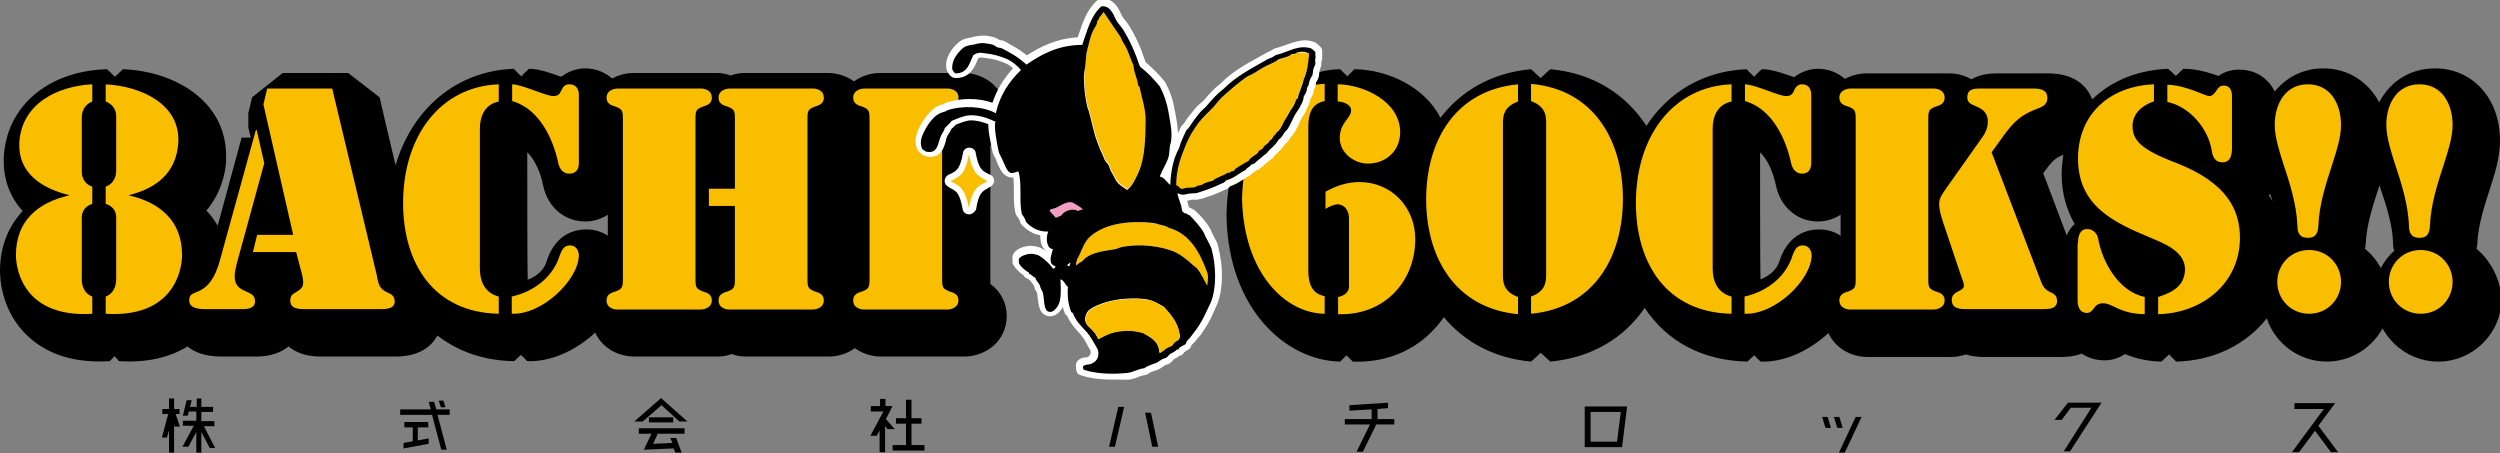
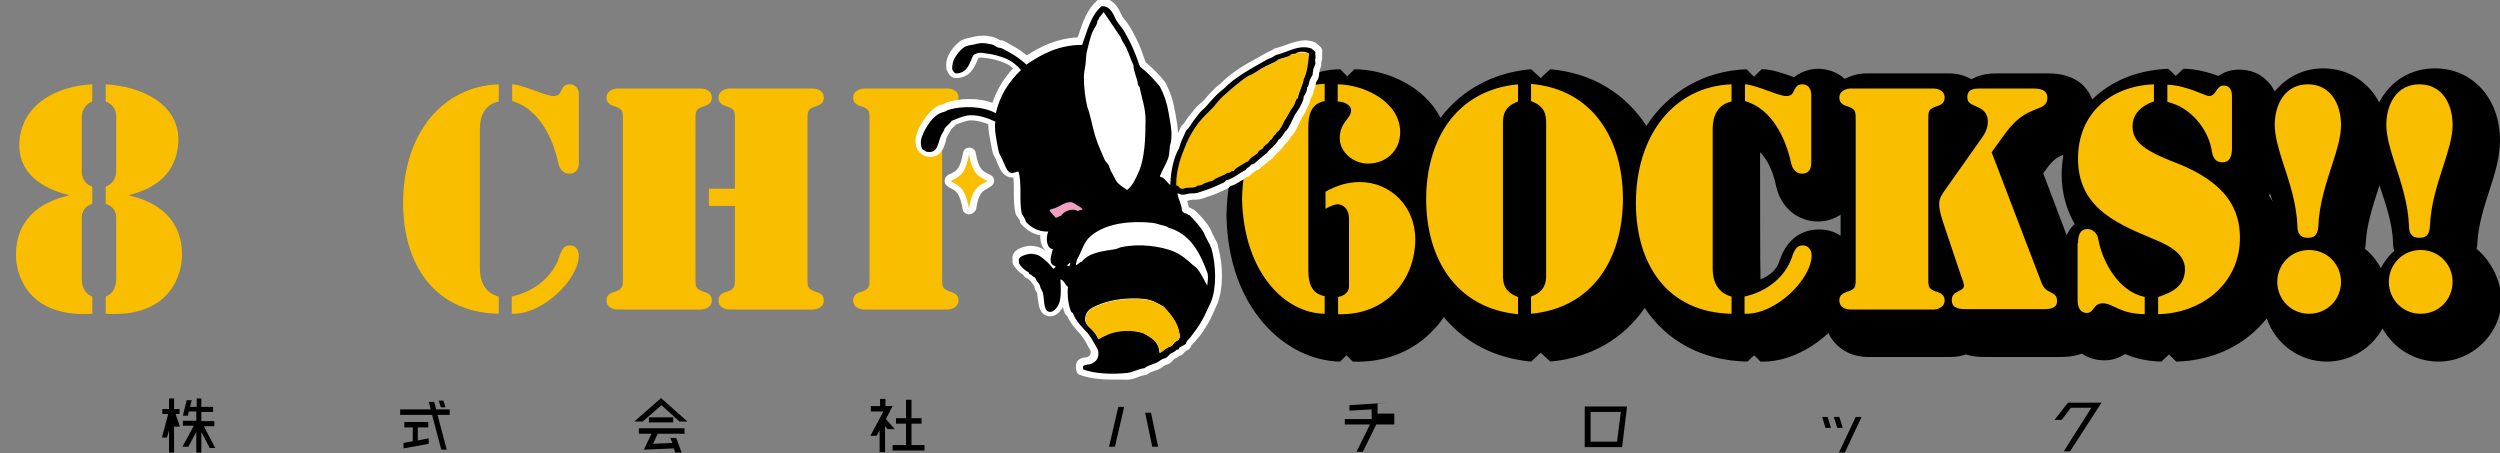
<svg xmlns="http://www.w3.org/2000/svg" version="1.1" id="レイヤー_1" x="0px" y="0px" viewBox="0 0 596 108" style="enable-background:new 0 0 596 108;" xml:space="preserve">
  <rect x="0" y="0" width="596" height="108" fill="#808080" stroke="none" />
  <style type="text/css">
	.st0{fill:#FABE00;}
	.st1{fill:#FFFFFF;}
	.st2{fill-rule:evenodd;clip-rule:evenodd;fill:#FABE00;}
	.st3{fill-rule:evenodd;clip-rule:evenodd;fill:#F19EC2;}
	.st4{fill-rule:evenodd;clip-rule:evenodd;}
</style>
  <g>
-     <path d="M239.8,27.1c0-6.1-5.1-9.7-10.1-9.7h-19.9c-2.2,0-4.4,0.7-6.2,2c-1.8-1.3-4-2-6.2-2h-19.9c-1.1,0-2.3,0.2-3.3,0.6   c-1.1-0.4-2.2-0.6-3.3-0.6H151c-1.8,0-3.5,0.5-5.1,1.3c-1.7-1.5-3.9-2.4-6.4-2.4c-1.2,0-3.5,0.3-5.7,2c-2.6-0.9-5.2-1.9-7.7-1.9   c0,0-1.2,1.1-1.8,1.8c-0.7-0.6-1.8-1.8-1.8-1.8c-13.7,0.5-24.2,9.5-28.2,23c-2.1-8.8-3.8-16.2-3.8-16.2L83,17.4H67.4l-7.3,5.8   l-0.9,3.8l0,3.4c0,0,0.5,2.1,0.6,2.4c-0.6,0-2.2,0-2.2,0l-5.7,21c-0.8-1.3-1.6-2.5-2.7-3.6c3.4-4,4.5-8.6,4.7-11.7   c0-0.5,0-0.9,0-1.4c0-4.6-1.6-8.9-4.7-12.3c-4.4-4.9-11.8-8-19.9-8.3c0,0-1.2,1.2-1.9,1.8c-0.7-0.7-1.9-1.8-1.9-1.8   C11.4,16.9,1.5,25.4,0.9,37.5l0,0c0,0.3,0,0.7,0,1c0,4.6,1.6,8.6,4.5,11.8C1.9,54.1,0,58.9,0,64.6c0,2.2,0.5,9.8,6.6,15.5   c4.8,4.5,11.3,6.5,19.6,6c0,0,0.8-0.9,1.1-1.2c0.3,0.3,1.1,1.2,1.1,1.2c6.5,0.4,11.9-0.8,16.3-3.5C46.4,84,49,85,52.8,85h8.1   c1.6,0,5-0.1,7.9-2.4c1.7,1.4,4.1,2.4,7.6,2.4h17.5c1.8,0,5.8,0,8.8-2.9c0.6-0.6,1.1-1.3,1.6-2.1c4.9,3.8,11.1,6,18.3,6.1   c0,0,1-1,1.6-1.5c0.5,0.5,1.5,1.5,1.5,1.5c5.4,0.2,11.3-2.3,16.2-6.8c1.7,3.7,5.5,5.7,9.3,5.7h19.9c1.1,0,2.3-0.2,3.3-0.6   c1.1,0.4,2.2,0.6,3.3,0.6h19.9c2.2,0,4.4-0.7,6.2-2c1.8,1.3,4,2,6.2,2h19.9c5,0,10.1-3.6,10.1-9.7c0-3.1-1.5-5.9-3.9-7.6   c0-3.3,0-29.7,0-33C238.3,33,239.8,30.2,239.8,27.1z M130.7,22.2C130.7,22.2,130.7,22.2,130.7,22.2   C130.7,22.2,130.7,22.2,130.7,22.2L130.7,22.2z M125.7,36.3c1.8,1.7,3.2,4.9,3.8,8c1.1,5.1,5.1,8.5,10,8.5c2,0,3.8-0.6,5.4-1.6   c0,1.7,0,3.4,0,5c-1.5-1-3.2-1.5-5.1-1.5c-2.6,0-7.2,0.9-9.4,7.3l-0.1,0.4c-0.6,1.9-2.2,3.4-4.5,4.3   C125.7,64.6,125.7,39.4,125.7,36.3z" />
    <path d="M590.4,59.3c0.1-0.4,0.2-0.9,0.2-1.4c0.2-4.1,1.5-8.3,3-12.9c1.1-3.4,2.4-7.4,2.4-11.5c0-10-6.5-17.2-15.5-17.2   c-5.9,0-10.7,3.1-13.3,8.1c-2.6-4.9-7.4-8.1-13.3-8.1c-4.8,0-8.8,2.1-11.6,5.5c-0.5-0.9-1-1.8-1.8-2.5c-1.7-1.8-4.1-2.7-6.7-2.7   c-1.8,0-3.5,0.5-4.9,1.5c-2.3-0.8-5.2-1.7-8.4-1.7c0,0-1.1,1.1-1.8,1.7c-0.6-0.6-1.8-1.7-1.8-1.7c-7.4,0.3-13.6,2.9-18.1,7.3   c-1.1-2.8-3.8-6.2-10.5-6.2h-12c-1.3,0-3.9,0-6.3,1.4c-1.6-0.9-3.4-1.4-5.2-1.4h-19.9c-1.8,0-3.5,0.5-5.1,1.3   c-1.7-1.5-3.9-2.4-6.4-2.4c-1.2,0-3.5,0.3-5.7,2c-2.6-0.9-5.2-1.9-7.7-1.9c0,0-1.2,1.1-1.8,1.8c-0.7-0.6-1.8-1.8-1.8-1.8   c-10.2,0.4-18.6,5.4-23.9,13.5c-5-7.7-12.9-12.6-22.9-13.5c0,0-1.4,1.2-2.3,2.1c-0.9-0.8-2.3-2.1-2.3-2.1   c-9.1,0.8-16.6,5-21.6,11.6c-3.6-7.2-12.3-11.5-20.5-11.6c0,0-1.1,1.1-1.7,1.7c-0.6-0.6-1.7-1.7-1.7-1.7   c-12.8,0.2-26.7,12.4-27.1,34.7v0.3c0.4,22.3,14.3,34.5,27.1,34.7c0,0,1-1,1.5-1.5c0.5,0.5,1.5,1.5,1.5,1.5   c7.1,0.3,13.7-2.1,18.5-6.8c1.2-1.2,2.3-2.4,3.2-3.8c5,6,12.1,9.8,20.8,10.6c0,0,1.4-1.2,2.3-2.1c0.9,0.8,2.3,2.1,2.3,2.1   c9.7-0.9,17.5-5.5,22.5-12.8c5.2,7.9,13.7,12.6,24.5,12.8c0,0,1-1,1.6-1.5c0.5,0.5,1.5,1.5,1.5,1.5c5.4,0.2,11.3-2.3,16.2-6.8   c1.7,3.7,5.5,5.7,9.3,5.7h19.9c1.2,0,2.4-0.2,3.6-0.6c1.2,0.4,2.6,0.6,4.4,0.6h17.9c1.1,0,3.2,0,5.3-0.8c1.5,1,3.3,1.6,5.4,1.6   c1.8,0,3.4-0.5,4.9-1.5c1.9,0.8,4.6,1.7,8.7,1.8c0,0,1.1-1.1,1.8-1.7c0.6,0.6,1.7,1.7,1.7,1.7c9-0.2,16.7-4.1,21.6-10.3   c2,6,7.7,10.3,14.3,10.3c5.7,0,10.7-3.2,13.3-7.9c2.6,4.7,7.6,7.9,13.3,7.9c8.3,0,15.1-6.8,15.1-15.1   C596,66.3,593.7,62.1,590.4,59.3z M323.2,59.9C323.2,59.9,323.2,59.9,323.2,59.9C323.2,59.9,323.2,59.9,323.2,59.9   C323.2,59.9,323.2,59.9,323.2,59.9z M321.7,34.4c0.1,0.1,0.3,0.3,0.3,0.3c-0.2,0.2-0.4,0.3-0.7,0.4c-0.1,0-0.1,0-0.2-0.1   C321.2,35,321.5,34.6,321.7,34.4z M321,67.3c0,0-0.1-0.1-0.1-0.1c0,0,0,0,0.1,0C321,67.2,321.1,67.2,321,67.3   C321.1,67.2,321.1,67.3,321,67.3z M540.9,46.6c0.1-0.1,0.2-0.3,0.3-0.4c0.2,0.6,0.4,1.2,0.6,1.8C541.5,47.5,541.2,47,540.9,46.6z    M487.1,41.3c2-2.8,2.8-3.6,4.8-4.4c-0.2,1.5-0.4,3-0.4,4.6c0,4.9,1.3,8.7,3.1,11.9c-0.8,0.7-1.4,1.6-1.9,2.7   C490.6,50.5,488.2,44.2,487.1,41.3z M424.6,22.2C424.6,22.2,424.6,22.2,424.6,22.2C424.6,22.2,424.6,22.2,424.6,22.2L424.6,22.2z    M419.6,36.3c1.8,1.7,3.2,4.9,3.8,8c1.1,5.1,5.1,8.5,10,8.5c2,0,3.8-0.6,5.4-1.6c0,1.7,0,3.4,0,5c-1.5-1-3.2-1.5-5.1-1.5   c-2.6,0-7.2,0.9-9.4,7.3l-0.1,0.3c-0.6,1.9-2.2,3.4-4.5,4.3C419.6,64.6,419.6,39.4,419.6,36.3z M567.6,63.9c-1-1.8-2.2-3.3-3.8-4.6   c0.1-0.4,0.2-0.9,0.2-1.4c0.2-4.1,1.5-8.3,3-12.9c0.1-0.3,0.2-0.5,0.3-0.8c0.1,0.2,0.1,0.4,0.2,0.7c1.6,4.7,2.9,8.9,3,13   c0,0.7,0.1,1.3,0.3,1.9C569.4,61,568.4,62.4,567.6,63.9z" />
  </g>
  <g>
    <path class="st0" d="M22,48.6c-2.5,0.8-2.5,2.9-2.5,3.2v15c0,0.4,0.1,3,2.5,3.9v4.1c-15.8,1-18.2-9.9-18.2-14   c0-8.1,5.2-12.5,12.6-14.2v-0.1C9.9,44.9,4.3,41.2,4.6,34.1c0.5-9.4,9.1-13.6,17.4-14v4.1c-2.7,1.1-2.5,3.7-2.5,4V41   c0,0.4,0.1,2.7,2.5,3.5V48.6z M25.1,20.1c8.3,0.4,18,4.6,17.4,14c-0.5,7.2-5.3,10.8-11.7,12.4v0.1c7.4,1.7,12.6,6.1,12.6,14.2   c0,4.1-2.4,15-18.2,14v-4.1c2.4-0.9,2.5-3.6,2.5-3.9v-15c0-0.4,0-2.4-2.5-3.2v-4.1c2.3-0.8,2.5-3.2,2.5-3.5V28.2   c0-0.4,0.3-2.9-2.5-4V20.1z" />
-     <path class="st0" d="M63,38.9L56.4,63c-1.1,4.3-0.1,5.5,2.3,6.5c1.1,0.5,2.1,0.9,2.1,2.3c0,2-2.3,1.9-3.7,1.9h-8.1   c-1.4,0-3.9-0.1-3.9-2.1c0-1.7,1.2-1.6,2.7-2.4c1.5-0.8,3.4-2.4,4.7-7.4L61,31h0.2L63,38.9z M70.6,60.1H60.3l1-4.1h8.6l-7.1-31.1   l0.9-3.8h15.5l10.6,44.4c0.4,2,0.5,3.3,2.5,4.2c1,0.4,1.8,0.9,1.8,2.2c0,1.9-2.5,1.8-3.9,1.8H72.6c-1.4,0-3.4-0.1-3.4-2   c0-1.1,0.4-1.5,1.3-2c1.8-1.1,2.1-1.5,1.5-4.3L70.6,60.1z" />
    <path class="st0" d="M118.9,74.8c-15.5-0.3-22.8-12-22.8-26.4c0-16.2,9.1-27.8,22.8-28.3v4.1c-3.4,0.7-4.5,3.6-4.5,6.5v33.3   c0,3,1.1,5.8,4.5,6.7V74.8z M122.1,20.1c2.6,0.1,8,2.8,9.8,2.8c1.1,0,1.5-0.4,1.9-1.3c0.4-0.9,0.9-1.5,1.9-1.5   c2.3,0,2.3,2.2,2.3,2.5v16.3c0,0.4,0,2.5-2.3,2.5c-1.5,0-2.3-1.2-2.6-2.5c-1.2-5.7-4.5-13-11-14.8V20.1z M135.9,58.5   c1.3,0,2.1,1.1,2.1,2.4c-0.1,5.8-8.7,14.2-16,13.9v-4.1c5.4-1.2,10-4.8,11.5-10C134,59.6,134.4,58.5,135.9,58.5z" />
    <path class="st0" d="M165.8,65.9c0,2.6-0.1,3,2.4,3.8c0.9,0.3,1.5,0.9,1.5,1.9c0,2-2.3,2.2-2.6,2.2h-19.9c-0.3,0-2.6-0.1-2.6-2.2   c0-1,0.6-1.6,1.5-1.9c2.5-0.8,2.4-1.2,2.4-3.8V29c0-2.6,0.1-3-2.4-3.8c-0.9-0.3-1.5-0.9-1.5-1.9c0-2,2.3-2.2,2.6-2.2h19.9   c0.3,0,2.6,0.1,2.6,2.2c0,1-0.6,1.6-1.5,1.9c-2.5,0.8-2.4,1.2-2.4,3.8V65.9z M175.2,49.1H169V45h6.2V29c0-2.6,0.1-3-2.4-3.8   c-0.9-0.3-1.5-0.9-1.5-1.9c0-2,2.3-2.2,2.6-2.2h19.9c0.3,0,2.6,0.1,2.6,2.2c0,1-0.6,1.6-1.5,1.9c-2.5,0.8-2.4,1.2-2.4,3.8v36.9   c0,2.6-0.1,3,2.4,3.8c0.9,0.3,1.5,0.9,1.5,1.9c0,2-2.3,2.2-2.6,2.2h-19.9c-0.3,0-2.6-0.1-2.6-2.2c0-1,0.6-1.6,1.5-1.9   c2.5-0.8,2.4-1.2,2.4-3.8V49.1z" />
    <path class="st0" d="M224.6,65.9c0,2.6-0.1,3,2.4,3.8c0.9,0.3,1.5,0.9,1.5,1.9c0,2-2.3,2.2-2.6,2.2H206c-0.3,0-2.6-0.1-2.6-2.2   c0-1,0.6-1.6,1.5-1.9c2.5-0.8,2.4-1.2,2.4-3.8V29c0-2.6,0.1-3-2.4-3.8c-0.9-0.3-1.5-0.9-1.5-1.9c0-2,2.3-2.2,2.6-2.2h19.9   c0.3,0,2.6,0.1,2.6,2.2c0,1-0.6,1.6-1.5,1.9c-2.5,0.8-2.4,1.2-2.4,3.8V65.9z" />
    <path class="st0" d="M315.8,74.8c-9.4-0.1-19.3-9.7-19.7-27.4c0.4-17.7,10.3-27.2,19.7-27.4v4.1c-3.2,0.6-3.9,3.2-3.9,6.2v34.1   c0,3,0.7,5.6,3.9,6.2V74.8z M316,45.7c2.5-1.4,5.2-2.3,8.1-2.3c7.6,0,13.3,6,13.3,13.6c0,10.1-7.4,18.3-18.4,17.9v-4.1   c2.5-0.5,2.6-2.1,2.6-2.5V52c0-0.4-0.1-3-2.6-3.3c-1,0-2.2,0.6-3,1.1V45.7z M319,20.1c6.3,0.1,14.8,4.2,14.8,11.4   c0,4.5-3.4,7.5-7.7,7.5c-3.4,0-6.8-2.7-6.7-6.2c0.1-3.8,2.7-4.5,2.7-6.5c0-1.4-1.9-2.1-3.2-2.1V20.1z" />
    <path class="st0" d="M361.9,24.2c-3.3,1.2-3.6,3.3-3.6,5.1v36.4c0,1.8,0.3,3.9,3.6,5.1v4.1C347,73.5,340,61.5,340,47.5   c0-14,7-26,21.9-27.4V24.2z M365,70.7c3.3-1.2,3.6-3.3,3.6-5.1V29.2c0-1.8-0.3-3.9-3.6-5.1v-4.1c14.9,1.3,21.9,13.4,21.9,27.4   c0,14-7,26-21.9,27.4V70.7z" />
    <path class="st0" d="M412.8,74.8c-15.5-0.3-22.8-12-22.8-26.4c0-16.2,9.1-27.8,22.8-28.3v4.1c-3.4,0.7-4.5,3.6-4.5,6.5v33.3   c0,3,1.1,5.8,4.5,6.7V74.8z M416,20.1c2.6,0.1,8,2.8,9.8,2.8c1.1,0,1.5-0.4,1.9-1.3c0.4-0.9,0.9-1.5,1.9-1.5c2.2,0,2.2,2.2,2.2,2.5   v16.3c0,0.4,0,2.5-2.2,2.5c-1.5,0-2.3-1.2-2.6-2.5c-1.2-5.7-4.5-13-11-14.8V20.1z M429.8,58.5c1.3,0,2.1,1.1,2.1,2.4   c-0.1,5.8-8.7,14.2-16,13.9v-4.1c5.4-1.2,10-4.8,11.5-10C427.9,59.6,428.3,58.5,429.8,58.5z" />
    <path class="st0" d="M459.7,65.9c0,2.6-0.1,3,2.4,3.8c0.9,0.3,1.5,0.9,1.5,1.9c0,2-2.3,2.2-2.6,2.2h-19.9c-0.3,0-2.6-0.1-2.6-2.2   c0-1,0.6-1.6,1.5-1.9c2.5-0.8,2.4-1.2,2.4-3.8V29c0-2.6,0.1-3-2.4-3.8c-0.9-0.3-1.5-0.9-1.5-1.9c0-2,2.3-2.2,2.6-2.2H461   c0.3,0,2.6,0.1,2.6,2.2c0,1-0.6,1.6-1.5,1.9c-2.5,0.8-2.4,1.2-2.4,3.8V65.9z M486.2,66.1c0.6,1.5,0.8,2.7,2.5,3.5   c1.1,0.5,1.7,0.9,1.7,2.2c0,2-2.3,1.9-3.7,1.9H469c-1.6,0-3.7,0-3.7-2.2c0-2.3,2.9-1.9,2.9-3.4c0-0.6-0.4-1.6-0.6-2.1l-4.4-13.1   c-0.4-1.3-0.9-2.8-0.9-4.3c0-1.5,0.8-2.4,1.6-3.6l8.2-11.6c1-1.3,1.8-2.7,1.8-4.4c0-1.9-1-2.9-2.7-3.6c-1.1-0.5-2.2-0.8-2.2-2.2   c0-2.2,2-2.1,3.4-2.1h12c1.7,0,3.7,0.1,3.7,2.3c0,1.6-1.3,2.1-2.6,2.6c-4.9,1.8-6.5,4.5-9.4,8.5l-1.3,1.8L486.2,66.1z" />
    <path class="st0" d="M513.4,24.2c-2.7,0.9-5,2.9-5,5.8c0,3.4,1.9,5.6,10.3,8.8c12.4,4.8,15.3,11.4,15.3,17.9   c0,10.9-9.1,18-19.5,18.2v-4.1c3.4-1.1,6.3-2.6,6.4-6.5c0.1-4.4-5.1-6.3-8.4-7.7c-8.9-3.7-17.1-7.7-17.1-18.8   c0-10.7,7.7-17.3,18.1-17.7V24.2z M495.4,58c0-1.5,0.3-3.4,2.2-3.4c1.4,0,2.4,1.1,2.6,2.3c1,5.6,4.9,12.6,11.1,13.9v4.1   c-6.1-0.1-7.5-2.6-10-2.6c-2.3,0-2,2.3-3.8,2.3c-2.2,0-2.2-2.6-2.2-3V58z M532.1,35.3c0,1.6-0.3,3.4-2.3,3.4   c-1.7,0-2.3-1.3-2.5-2.7c-0.8-5.2-5.1-10.5-10.6-11.7v-4.1c4.4,0.1,9.1,2.7,9.9,2.7c1.8,0,1.7-2.5,3.5-2.5c2.2,0,2,2.4,2,3V35.3z" />
    <path class="st0" d="M558.1,29.8c0,2.9-1.1,6.3-2,9.1c-1.6,4.9-3.2,9.8-3.4,14.9c-0.1,1.5-0.4,2.9-2.5,2.9c-2.1,0-2.5-1.4-2.5-2.9   c-0.2-5.1-1.8-10.1-3.4-14.9c-0.9-2.8-2-6.3-2-9.1c0-5,2.5-9.7,7.9-9.7C555.6,20.1,558.1,24.8,558.1,29.8z M550.5,74.8   c-4.4,0-7.6-3.5-7.6-7.6c0-4.1,3.2-7.6,7.6-7.6c4.4,0,7.6,3.5,7.6,7.6C558.1,71.3,554.9,74.8,550.5,74.8z" />
    <path class="st0" d="M584.7,29.8c0,2.9-1.1,6.3-2,9.1c-1.6,4.9-3.2,9.8-3.4,14.9c-0.1,1.5-0.4,2.9-2.5,2.9c-2.1,0-2.5-1.4-2.5-2.9   c-0.2-5.1-1.8-10.1-3.4-14.9c-0.9-2.8-2-6.3-2-9.1c0-5,2.5-9.7,7.9-9.7C582.2,20.1,584.7,24.8,584.7,29.8z M577.1,74.8   c-4.4,0-7.6-3.5-7.6-7.6c0-4.1,3.2-7.6,7.6-7.6c4.4,0,7.6,3.5,7.6,7.6C584.7,71.3,581.5,74.8,577.1,74.8z" />
  </g>
  <g>
    <path class="st1" d="M265.1,90.5c-2.1,0-5.1-0.2-7.6-1.1c-0.4-0.1-0.7-0.4-0.8-0.8c-0.2-0.5-0.2-0.9-0.2-1.3l0-0.2   c0-0.4,0.2-0.9,0.5-1.2c0.7-0.6,1.4-0.7,1.9-0.7c0.1,0,0.3,0,0.4-0.1c0.6-0.3,0.8-0.7,0.7-1.5c0,0-0.1-0.1-0.2-0.3   c-0.1-0.2-0.2-0.4-0.3-0.5c-0.6-1.3-1.2-2.2-1.7-2.8l-0.3-0.4c-1.1-1.2-2.3-2.5-3.1-4.3c-0.2-0.1-0.3-0.3-0.5-0.5   c-0.1-0.1-0.1-0.2-0.1-0.3c-0.2-0.4-0.3-0.8-0.4-1.3c-0.2,0.4-0.5,0.7-0.8,1.1c-0.3,0.3-1,1.1-2.3,1.1c-0.2,0-0.4,0-0.6-0.1   c-1.9-0.4-2.1-2.6-2.3-4.2c-0.1-0.5-0.1-1.1-0.2-1.4c0,0,0-0.1-0.1-0.1c-0.1-0.2-0.2-0.4-0.3-0.5c-0.1-0.3-0.2-0.5-0.2-0.7   c0,0,0-0.1,0-0.1c-0.1-0.1-0.2-0.3-0.3-0.5c-0.2-0.2-0.4-0.5-0.6-0.8c-0.2-0.2-0.4-0.3-0.6-0.5c-0.1-0.1-0.1-0.1-0.2-0.1   c-0.3-0.1-0.6-0.3-0.8-0.6c0-0.1-0.1-0.1-0.1-0.2c-1.1-0.7-1.9-1.6-2.5-2.6c-0.1-0.3-0.2-0.6-0.1-0.9l0-0.1c0-0.2-0.1-0.6,0-1   c0.5-1.8,3-2.3,4-2.4c0.1,0,0.2,0,0.3,0c1,0,2.1,0.3,2.8,0.7c0.2,0.1,0.5,0.3,0.7,0.5c0,0,0-0.1,0-0.1c-0.2-0.2-0.4-0.5-0.6-0.8   c-0.5-0.8-0.6-1.8-0.6-2.8c-1.7-0.3-3.2-1.2-4.5-2.6c-0.2-0.2-0.3-0.4-0.3-0.6c-0.1-0.5-0.4-0.9-0.8-1.4c-0.1-0.2-0.2-0.4-0.3-0.6   c-0.4-1.7-0.4-3.4-0.4-5.1c0-1.2,0-2.4-0.1-3.5c-0.1,0-0.3,0-0.4,0c-0.2,0-0.5,0-0.7-0.1c-1.5-0.4-2.2-2.1-2.8-3.5   c-0.1-0.2-0.2-0.4-0.2-0.6c-0.1-0.1-0.1-0.2-0.2-0.4c-0.2-0.3-0.4-0.7-0.6-1.2c-0.2-0.7-0.3-1.3-0.4-1.9c-0.1-0.4-0.1-0.7-0.2-1   c-0.1-0.6-0.5-2.3-0.5-4c-1-0.4-2.6-0.9-4-0.9c-0.4,0-0.7,0-1,0.1c-0.9,0.2-1.9,0.6-2.7,0.9c-0.3,0.3-0.6,0.6-0.8,0.8   c-0.2,0.1-0.3,0.3-0.4,0.4c-0.1,0.4-0.4,0.8-0.6,1.1c-0.2,0.3-0.3,0.5-0.4,0.8c-0.1,0.2-0.2,0.5-0.2,0.8c-0.4,1.3-1,3.8-3.7,3.8   c-0.2,0-0.5,0-0.8-0.1c-0.6-0.1-1.1-0.4-1.3-0.6c-0.1-0.1-0.2-0.1-0.2-0.2c-0.3-0.1-0.5-0.4-0.7-0.7c-1.2-2.2-0.1-4.4,0.3-5.3   c0.9-1.8,2.6-4.3,4.6-5.3c0.4-0.2,0.8-0.3,1-0.3c0.1,0,0.2,0,0.3-0.1c0.2-0.1,0.3-0.2,0.5-0.3c1.7-0.6,3.6-0.9,5.6-0.9   c2,0,3.9,0.3,5.5,0.9c1-3,2.6-5.7,4.9-8.2c-0.5-0.5-1.2-1-2-1.3c-1.4-0.6-2.8-1-4.7-1.2c-0.3,0-0.6-0.1-0.9-0.1   c-0.2,0-0.4,0-0.6,0.1c-0.1,0.2-0.2,0.4-0.3,0.6c-0.7,1.7-1.8,4.2-5.1,4.2c0,0-0.1,0-0.1,0c-0.3,0-0.5-0.1-0.8-0.2   c-0.6-0.4-0.9-0.9-1.1-1.3c0-0.1-0.1-0.2-0.1-0.2c-0.1-0.2-0.2-0.5-0.2-0.7c-0.1-1,0-1.7,0.3-2.5c0.5-1.4,1.7-2.9,3-3.9   c0.7-0.5,1.7-0.7,2.7-0.9l0.4-0.1l0.4-0.1c0.5-0.1,1.2-0.2,1.9-0.2c0.2,0,0.4,0,0.7,0c0.7,0.1,1.5,0.2,2.3,0.5   c0.5,0.2,0.8,0.4,1,0.5c0.1,0,0.1,0.1,0.2,0.1c0.1,0,0.1,0,0.2,0c0.2,0,0.6,0.1,0.9,0.3c0.3,0.1,0.6,0.3,0.9,0.5   c0.2,0.1,0.3,0.2,0.5,0.3c1.4,0.7,2.7,1.6,3.8,2.5c3.1-2,6.9-4,12.1-4.3c0.1-0.2,0.1-0.3,0.2-0.5c1-3.1,2.1-6.3,4.6-8.4   c0.2-0.2,0.5-0.3,0.8-0.3c0.2,0,0.3,0,0.5,0c2.5,0,3.6,2.2,4.2,3.5c0.1,0.2,0.2,0.4,0.3,0.6c0.2,0.4,0.5,0.7,0.8,1.1   c0.3,0.4,0.7,0.9,1,1.4c1.1,1.8,2,3.7,2.7,5.4c0.2,0.5,0.3,0.9,0.5,1.4c0.2,0.6,0.4,1.2,0.6,1.7c1.5,1.3,3.1,2.8,4.6,4.7   c0.1,0.1,0.1,0.2,0.2,0.3c1.1,2.1,1.8,4.2,2.2,6.7c0.1,0.3,0.1,0.7,0.2,1c0.2,1.3,0.5,2.7,0.5,4.2c0,0,0-0.1,0.1-0.1   c0.2-0.4,0.4-0.8,0.6-1.3c0.1-0.2,0.2-0.4,0.4-0.5c0.3-0.3,0.6-0.7,0.9-1.2c0.2-0.4,0.5-0.7,0.8-1.1c0.4-0.5,0.8-1,1.2-1.5l0.2-0.2   c0.3-0.4,0.7-0.8,1.1-1.1c0.2-0.2,0.5-0.4,0.7-0.6l0.3-0.3c1.1-1.3,2.3-2.7,3.8-3.8c2.6-2.7,5.9-4.6,9.2-6.4c0.6-0.3,1.2-0.7,1.8-1   c0.1-0.1,0.3-0.1,0.4-0.2c0.3-0.1,0.6-0.3,1-0.5l0.3-0.2c0.1-0.1,0.3-0.2,0.5-0.2c0.7-0.2,1.4-0.4,2.2-0.7c1.1-0.4,2.4-0.9,3.8-1.1   c0.3,0,0.6-0.1,0.9-0.1c0.9,0,1.8,0.2,2.5,0.5c0.1,0,0.2,0.1,0.2,0.1c0.2,0.2,0.5,0.4,0.7,0.6c0.1,0.1,0.2,0.2,0.3,0.3   c0.4,0.3,0.6,0.8,0.5,1.3c0,0.2,0,0.3,0,0.5c0,0.3,0,0.7,0,1.2c-0.1,0.3-0.2,0.6-0.2,0.7c0,0.2,0,0.4,0,0.7c-0.1,0.4-0.2,0.7-0.3,1   c-0.1,0.1-0.1,0.2-0.1,0.4c0,0.2-0.1,0.3-0.1,0.5c0,0.3-0.1,0.6-0.1,0.9c-0.1,0.4-0.3,0.8-0.5,1.1c-0.1,0.1-0.2,0.3-0.2,0.4l0,0.2   c-0.1,0.5-0.2,1-0.5,1.5c-0.1,1-0.5,1.6-0.8,2.1c0,0,0,0,0,0c-0.1,1-0.6,1.8-0.9,2.4c-0.1,0.2-0.2,0.3-0.2,0.5   c-0.2,0.5-0.5,0.9-0.7,1.2c-0.2,0.2-0.3,0.5-0.4,0.7c-0.2,0.4-0.4,0.7-0.5,1.1c-0.4,0.8-0.8,1.7-1.4,2.5c-0.2,0.3-0.4,0.4-0.5,0.5   l-0.1,0.2c-0.3,0.5-0.7,1.2-1.4,1.7c-0.5,0.9-1.2,1.5-1.8,2.1c-0.4,0.4-0.8,0.7-1,1.1c-0.1,0.1-0.2,0.3-0.4,0.3   c-0.5,0.4-1,0.8-1.6,1.3c-0.4,0.4-0.8,0.7-1.3,1.1c-0.2,0.2-0.5,0.3-0.7,0.3c0,0,0,0,0,0c-0.3,0.3-0.6,0.5-0.8,0.6c0,0,0,0-0.1,0   c-0.2,0.3-0.4,0.5-0.7,0.7c-0.6,0.3-1.1,0.6-1.7,1c-0.8,0.5-1.7,1.1-2.9,1.5c-0.1,0.1-0.3,0.3-0.6,0.5c0,0-0.1,0-0.1,0.1   c-0.5,0.2-1,0.4-1.6,0.7c-0.9,0.4-1.8,0.8-2.8,1.1l-0.6,0.2c-0.5,0.2-1.1,0.4-1.7,0.5c-0.4,0.1-0.7,0.1-0.9,0.1l-0.5,0   c-0.1,0-0.1,0-0.2,0c-0.2,0-0.4,0.1-0.6,0.1c-0.2,0.1-0.5,0.1-0.7,0.2c0.2,0.5,0.3,1,0.4,1.5c0.1,0,0.1,0,0.2,0.1   c0.3,0.1,0.5,0.2,0.6,0.3c0.3,0.1,0.5,0.2,0.7,0.4c1.3,1.2,2.7,2.7,3.7,4.5c0,0.1,0.1,0.1,0.1,0.2c0.2,0.6,0.5,1.1,0.8,1.7   c0.3,0.6,0.7,1.2,0.9,2c0,0.1,0,0.1,0,0.2c1.3,4.8,1.2,10.1-0.2,13.7c-0.2,0.4-0.4,0.8-0.6,1.3c-0.1,0.3-0.3,0.6-0.4,0.9   c-0.7,1.7-1.6,3.1-2.6,4.6c-0.4,0.6-0.8,1.1-1.3,1.6l-0.3,0.4c-0.1,0.2-0.3,0.3-0.5,0.5c-0.1,0.1-0.3,0.4-0.4,0.4   c-0.1,0.3-0.3,0.7-0.5,0.9c-0.3,0.3-0.6,0.4-0.9,0.6c-0.1,0.1-0.2,0.1-0.3,0.2c-0.1,0.2-0.3,0.4-0.5,0.6c-0.2,0.2-0.5,0.3-0.7,0.3   c-0.2,0.2-0.4,0.3-0.7,0.5c-0.1,0.1-0.3,0.1-0.4,0.2c-0.1,0-0.1,0-0.2,0.1c0,0-0.1,0.1-0.2,0.2c-0.2,0.3-0.5,0.6-1,0.9   c-0.3,0.2-0.6,0.2-0.8,0.3c-0.2,0.1-0.4,0.2-0.6,0.4c-0.3,0.2-0.6,0.4-1,0.6c-0.4,0.2-0.7,0.3-1.1,0.4c-0.6,0.2-1.1,0.4-1.5,0.7   c-0.2,0.2-0.5,0.3-0.7,0.3c-0.5,0.1-1,0.2-1.5,0.4c-0.7,0.3-1.5,0.6-2.4,0.7C267.5,90.5,266.3,90.5,265.1,90.5z" />
    <path class="st1" d="M231,51.1c-0.7,0-1.4-0.5-1.5-1.2c-0.7-3.9-1.5-4.3-2.8-5c-0.3-0.1-0.5-0.3-0.8-0.5c-0.5-0.3-0.7-0.8-0.7-1.3   c0-0.5,0.3-1,0.7-1.3c0.3-0.2,0.5-0.3,0.8-0.4c1.4-0.7,2.2-1.2,2.9-5c0.1-0.7,0.7-1.2,1.5-1.2c0.7,0,1.4,0.5,1.5,1.2   c0.7,3.8,1.5,4.3,2.9,5c0.3,0.1,0.5,0.3,0.8,0.4c0.5,0.3,0.7,0.8,0.7,1.3c0,0.5-0.3,1-0.7,1.3c-0.3,0.2-0.6,0.3-0.8,0.5   c-1.3,0.7-2.2,1.1-2.8,5C232.4,50.6,231.7,51.1,231,51.1L231,51.1z" />
  </g>
  <g>
    <g>
-       <path class="st2" d="M268.8,45.1c-0.9-0.7-2-1.2-2.6-2.2c-0.3-0.5-0.6-1.1-0.9-1.7c-0.4-0.6-0.6-1.1-0.8-1.8    c-0.2-0.5-0.7-0.9-1-1.4c-0.3-0.6-0.6-1.5-1-2.3c-0.3-0.8-0.7-1.6-0.9-2.3c-0.8-2.1-1.2-4.5-1.8-6.6c-0.1-0.6-0.4-1.1-0.5-1.6    c-0.5-2.1-0.8-4.5-0.8-7.1c0-0.9,0.2-2,0.3-3c0.1-1,0.1-2,0.3-2.9c0.5-1.8,0.8-3.6,1.5-5c0.4-0.8,1-1.4,1-2.3    c0.3-0.2,0.4-0.6,0.5-0.9c0.4-0.3,0.7-0.9,1-1.2c0.1,0,0.1,0,0.1,0.1c1.3,1.9,2.6,3.9,4,5.9c0.3,1,1,1.8,1.4,2.7    c0.6,1.3,1,2.7,1.6,3.9c0.1,1.8,0.9,3,1.1,4.7c0.1,0.3,0.3,0.4,0.4,0.6c0.4,2.3,1.4,4.9,1.4,7.7c0,4.5-0.2,9.2-1.6,12.4    C270.9,42.4,270,44.1,268.8,45.1z" />
      <path class="st2" d="M312.3,13c-0.5,2.1-0.7,4.3-1.6,6c-0.3,1.7-1.1,2.8-1.4,4.5c-0.6,0.3-0.6,1.2-1,1.8c-0.2,0.4-0.5,0.7-0.8,1.2    c-0.4,0.8-0.9,1.6-1.4,2.4c-0.5,0.9-0.8,1.8-1.4,2.4c-0.2,0.2-0.6,0.4-0.7,0.8c-0.4,0.3-0.7,0.7-0.9,1.2c-0.5,0.1-0.6,0.6-0.9,0.9    c-0.3,0.3-0.7,0.5-1,0.8c-0.1,0.1-0.1,0.3-0.3,0.5c-0.3,0.3-0.7,0.4-0.9,0.6c-0.2,0.2-0.2,0.4-0.4,0.6c-0.7,0.6-1.6,0.9-2.1,1.8    c-0.7,0.3-1.4,0.8-2.1,1.2c-0.6,0.4-1.1,0.6-1.4,1.2c-0.6-0.1-0.7,0.2-1,0.4c-0.2,0-0.3,0-0.5,0c-1,0.8-2.6,1-3.5,1.9    c-0.6,0.1-1.1,0.3-1.7,0.5c-0.4,0.1-0.7,0.4-1,0.5c-0.3,0.1-0.7,0.1-1,0.2c-0.2,0.1-0.3,0.3-0.5,0.3c-0.7,0.2-1.4,0.1-2.2,0.2    c-0.5,0.1-0.8,0.4-1.3,0.1c-0.3-0.2-0.5-0.7-1-0.7c0-4,1.2-7,2.4-9.9c0.8-1.9,1.8-3.5,3-5.1c1.1-1.4,2.4-2.5,3.6-3.8    c0.6-0.7,1.1-1.4,1.8-2.1c2-1.8,4.1-3.7,6.4-5.2c1.2-0.4,2.3-1.3,3.4-1.9c0.5-0.3,1.1-0.6,1.6-0.8c0.7-0.4,1.5-0.6,2.1-1.2    c0.7-0.3,1.6-0.4,2.5-0.8c0.3-0.1,0.5-0.4,0.8-0.5c0.3-0.1,0.5,0,0.8-0.1c0.2-0.1,0.4-0.3,0.6-0.3C310.5,12.4,311.5,12.5,312.3,13    z" />
      <path class="st3" d="M258.2,50c-0.4,0-0.8,0.1-1.1,0.3c-1.4-0.8-3.5,0-4.1,1.1c-0.5,0.1-0.8,0.4-1.3,0.5c-0.5-0.6-1.2-1.2-1.5-1.8    c0.4-0.3,0.9-0.3,1.4-0.5c1.2-0.5,2.3-1.4,3.6-1.4c0.6,0,1.2,0.5,1.7,0.8C257.5,49.3,258.1,49.6,258.2,50z" />
-       <path class="st2" d="M287.8,68.1c-0.8-1.4-1.4-2.9-2.5-4.2c-0.3-0.3-0.7-0.5-1-0.8c-1.2-1.1-2.7-2.4-4.6-3.2    c-3.1-1.2-7.9-1.9-12.3-1c-0.5,0.1-1,0.4-1.5,0.5c-3.1,0.5-6.3,0.8-8,3c-0.6,0.1-1,0.8-1.4,0.8c0-0.6,0.2-0.9,0.3-1.4    c1-1.7,1.4-3.5,2.6-4.9c1-1.1,2.6-2.1,4.2-2.7c2.6-1,5.9-1.4,9.6-1.2c1.3,0.1,2,0.1,3.1,0.5c0.9,0.3,1.7,0.3,2.3,0.8    c5.4,1.5,7.7,5.9,9.6,10.9C288.1,66.2,287.9,67.1,287.8,68.1z" />
      <path class="st4" d="M313.6,14c0.1-0.5-0.1-1,0-1.6c-0.3-0.3-0.6-0.5-0.9-0.8c-0.7-0.3-1.7-0.4-2.6-0.3c-2.2,0.3-4,1.4-5.9,1.8    c-0.5,0.3-1,0.7-1.8,0.9c-3.8,2.2-7.8,4.2-10.7,7.2c-1.5,1.1-2.8,2.6-4,4c-0.5,0.6-1.2,1.1-1.7,1.7c-0.5,0.6-0.9,1.2-1.4,1.8    c-0.6,0.8-1,1.7-1.8,2.4c-0.6,1.4-1.3,2.6-1.7,4.2c-1.3,2.3-2,5.4-2.1,8.8c-0.6-0.4-1.2-1.4-1.9-1.8c-0.2-0.1-0.5-0.1-0.6-0.3    c0,0,0.4-0.8,0.5-1.1c0.4-0.9,0.7-1.3,1-2c0.3-0.6,0.6-1.4,0.7-2c0.1-0.6,0.1-1.4,0.2-2.1c0.1-0.5,0.3-0.9,0.3-1.3    c0.3-2.4-0.3-4.6-0.6-6.6c-0.4-2.4-1.1-4.4-2.1-6.3c-1.4-1.7-2.9-3.3-4.7-4.7c-0.5-1.1-0.8-2.3-1.3-3.4c-0.7-1.8-1.7-3.7-2.6-5.2    c-0.6-1-1.3-1.6-1.8-2.5c-0.7-1.4-1.4-3.5-3.5-3.3c-2.5,2.1-3.4,5.8-4.6,9.2c-5.7,0-9.8,2.3-13.3,4.7c-1.3-1.2-2.7-2.2-4.4-3.1    c-0.4-0.2-0.9-0.5-1.3-0.7c-0.4-0.2-0.8-0.2-1.2-0.3c-0.4-0.2-0.6-0.4-1-0.6c-0.6-0.2-1.4-0.3-2-0.4c-1-0.1-1.9,0.1-2.5,0.3    c-0.8,0.1-2,0.3-2.5,0.7c-1,0.7-2.1,2.1-2.5,3.2c-0.2,0.6-0.3,1.1-0.3,2c0.2,0.4,0.4,0.8,0.8,1c2.9,0,3.3-2.4,4.2-4.3    c0.9-0.7,1.7-0.7,2.8-0.5c2,0.2,3.6,0.7,5.1,1.3c1.4,0.6,2.8,1.8,3.5,2.7c-2.8,2.7-5,5.9-6,10.3c-3-1.7-8-1.9-11.6-0.7    c-0.4,0.4-1.1,0.4-1.7,0.7c-1.6,0.7-3.1,2.9-3.9,4.6c-0.6,1.2-1,2.6-0.3,4c0.5,0.2,0.7,0.6,1.2,0.6c2.4,0.4,2.5-2,3.1-3.5    c0.3-0.9,0.9-1.4,1-2.1c0.5-0.6,1.2-1.1,1.7-1.8c1-0.4,2.1-0.9,3.4-1.2c2.5-0.5,5.3,0.6,7,1.4c-0.3,1.3,0.1,3.4,0.3,4.6    c0.2,0.9,0.3,1.9,0.6,2.9c0.2,0.5,0.5,0.9,0.7,1.4c0.5,1,1.1,3,2,3.3c0.7,0.2,1.3-0.3,1.9-0.3c0.9,3,0.1,6.8,0.8,10.1    c0.4,0.6,0.8,1.1,1,1.9c1.2,1.3,2.9,2.4,5.3,2.3c-0.6,1.4-0.5,4,1.1,4.2c-0.2,0.9-0.8,2.3-0.4,3.3c0.2,0.5,0.7,0.6,1.1,0.9    c-0.2,0.2-0.4,0.4-0.6,0.5c-0.6-0.9-2-2.3-3.3-3.1c-0.4-0.3-1.5-0.5-2.2-0.5c-1,0.1-2.5,0.6-2.7,1.3c-0.1,0.3,0.1,0.6,0,0.9    c0.5,1,1.4,1.7,2.4,2.3c0,0.2,0,0.3,0.1,0.3c0.6,0.2,0.8,0.7,1.4,0.9c0.2,0.7,0.7,1.1,1.1,1.8c0.1,0.2,0.1,0.6,0.3,0.9    c0.1,0.3,0.3,0.5,0.4,0.8c0.4,1.3,0.1,4.3,1.4,4.6c0.8,0.2,1.2-0.2,1.6-0.6c0.5-0.5,0.9-1.2,1.1-2.1c0.3-1.6,0.2-3.5,0.1-5    c0.9,0.2,1.1,1.3,1.8,1.8c-0.2,2.2,0.1,4.4,0.8,6c0.1,0.1,0.3,0.1,0.4,0.3c0.7,1.9,2.2,3.3,3.4,4.6c0.7,0.8,1.4,2.1,2,3.1    c0.2,0.4,0.5,0.8,0.6,1.2c0.3,1.6-0.4,2.6-1.6,3.1c-0.6,0.3-1.4,0.1-2,0.6c0,0.3,0,0.6,0.1,0.8c2.7,1,6.8,1.2,10.5,0.8    c1.5-0.2,2.6-1,4-1.1c0.9-0.7,1.9-0.9,2.9-1.3c0.6-0.3,1.1-0.8,1.7-1c0.2-0.1,0.5-0.1,0.6-0.2c0.4-0.2,0.7-0.8,1.1-1    c0.2-0.1,0.4-0.2,0.6-0.3c0.4-0.2,0.6-0.4,0.8-0.6c0.1-0.1,0.4,0,0.4-0.1c0.2-0.1,0.2-0.4,0.4-0.5c0.4-0.3,1-0.5,1.4-0.8    c0.1-0.7,0.7-1.1,1.1-1.6c0.5-0.7,1-1.3,1.5-2c0.9-1.3,1.7-2.7,2.4-4.3c0.3-0.7,0.7-1.4,1-2.1c1.4-3.6,1.2-8.8,0.1-12.8    c-0.5-1.3-1.3-2.4-1.8-3.7c-0.9-1.6-2.2-2.9-3.4-4.2c-0.4,0-0.5-0.3-0.8-0.4c-0.1-0.1-0.4,0-0.5-0.1c-0.1-0.2-0.3-0.3-0.5-0.5    c-0.1-1.7-0.9-2.8-1.1-4.2c0.4,0,0.7,0.3,1,0.3c0.8,0.1,1.6-0.3,2.3-0.3c0.5,0,1,0,1.4-0.1c0.7-0.2,1.4-0.5,2.1-0.7    c1.5-0.5,3-1.2,4.3-1.8c0.2-0.1,0.3-0.3,0.5-0.5c1.9-0.5,3.1-1.7,4.7-2.5c0.2-0.6,1-0.6,1.2-1.2c0.2-0.1,0.5-0.2,0.8-0.3    c1-0.8,1.9-1.7,2.9-2.4c0.9-1.2,2.2-1.9,2.9-3.3c0.7-0.4,1.1-1.2,1.5-1.8c0.1-0.2,0.3-0.3,0.5-0.5c0.8-1.1,1.2-2.3,1.8-3.4    c0.3-0.6,0.8-1.2,1.2-1.9c0.4-0.8,1-1.7,1-2.7c0.4-0.6,0.8-1.1,0.8-2.1c0.4-0.4,0.4-0.9,0.6-1.6c0.1-0.5,0.5-1,0.7-1.4    c0.1-0.4,0.1-1,0.2-1.4c0.1-0.4,0.4-0.9,0.5-1.3c0-0.2-0.1-0.5,0-0.7C313.4,14.4,313.5,14.2,313.6,14z M258.8,15.2    c0.1-1,0.1-2,0.3-2.9c0.5-1.8,0.8-3.6,1.5-5c0.4-0.8,1-1.4,1-2.3c0.3-0.2,0.4-0.6,0.5-0.9c0.4-0.3,0.7-0.9,1-1.2    c0.1,0,0.1,0,0.1,0.1c1.3,1.9,2.6,3.9,4,5.9c0.3,1,1,1.8,1.4,2.7c0.6,1.3,1,2.7,1.6,3.9c0.1,1.8,0.9,3,1.1,4.7    c0.1,0.3,0.3,0.4,0.4,0.6c0.4,2.3,1.4,4.9,1.4,7.7c0,4.5-0.2,9.2-1.6,12.4c-0.7,1.6-1.5,3.4-2.8,4.4c-0.9-0.7-2-1.2-2.6-2.2    c-0.3-0.5-0.6-1.1-0.9-1.7c-0.4-0.6-0.6-1.1-0.8-1.8c-0.2-0.5-0.7-0.9-1-1.4c-0.3-0.6-0.6-1.5-1-2.3c-0.3-0.8-0.7-1.6-0.9-2.3    c-0.8-2.1-1.2-4.5-1.8-6.6c-0.1-0.6-0.4-1.1-0.5-1.6c-0.5-2.1-0.8-4.5-0.8-7.1C258.4,17.2,258.7,16.2,258.8,15.2z M254.9,63.5    c-0.1-0.1-0.3-0.1-0.5-0.2c0.1-0.3,0.5-0.4,0.7-0.7C255.3,62.7,255,63.2,254.9,63.5z M253,51.4c-0.5,0.1-0.8,0.4-1.3,0.5    c-0.5-0.6-1.2-1.2-1.5-1.8c0.4-0.3,0.9-0.3,1.4-0.5c1.2-0.5,2.3-1.4,3.6-1.4c0.6,0,1.2,0.5,1.7,0.8c0.5,0.3,1.1,0.6,1.2,1    c-0.4,0-0.8,0.1-1.1,0.3C255.7,49.5,253.6,50.3,253,51.4z M281.1,80.8c-0.2,0.3-0.7,0.5-1.1,0.8c-0.2,0.2-0.3,0.5-0.5,0.7    c-0.4,0.3-1,0.4-1.4,0.7c-0.6,0.4-1.1,0.9-1.7,1.1c-0.1-2.8-2.1-3.7-4-4.8c-1.9-0.5-3.8-0.7-6-0.3c-1.9,0.3-3.4,1.1-4.6,1.8    c-0.3-0.7-0.7-1.4-1.3-2c-0.5-0.6-1.3-1.1-1.6-1.8c-0.6-1.2,0.2-2.8,1-3.3c1.9-1.3,5.3-2.3,8.6-2.5c1.8-0.1,4-0.1,5.5,0.3    c1.2,0.3,2.5,1.1,3.4,1.6c1.4,1.5,3.4,3.8,3.7,6.3C281.4,80,281.3,80.5,281.1,80.8z M287.9,65.2c0.2,1,0,1.9-0.1,2.9    c-0.8-1.4-1.4-2.9-2.5-4.2c-0.3-0.3-0.7-0.5-1-0.8c-1.2-1.1-2.7-2.4-4.6-3.2c-3.1-1.2-7.9-1.9-12.3-1c-0.5,0.1-1,0.4-1.5,0.5    c-3.1,0.5-6.3,0.8-8,3c-0.6,0.1-1,0.8-1.4,0.8c0-0.6,0.2-0.9,0.3-1.4c1-1.7,1.4-3.5,2.6-4.9c1-1.1,2.6-2.1,4.2-2.7    c2.6-1,5.9-1.4,9.6-1.2c1.3,0.1,2,0.1,3.1,0.5c0.9,0.3,1.7,0.3,2.3,0.8C283.7,55.7,286.1,60.2,287.9,65.2z M310.8,18.9    c-0.3,1.7-1.1,2.8-1.4,4.5c-0.6,0.3-0.6,1.2-1,1.8c-0.2,0.4-0.5,0.7-0.8,1.2c-0.4,0.8-0.9,1.6-1.4,2.4c-0.5,0.9-0.8,1.8-1.4,2.4    c-0.2,0.2-0.6,0.4-0.7,0.8c-0.4,0.3-0.7,0.7-0.9,1.2c-0.5,0.1-0.6,0.6-0.9,0.9c-0.3,0.3-0.7,0.5-1,0.8c-0.1,0.1-0.1,0.3-0.3,0.5    c-0.3,0.3-0.7,0.4-0.9,0.6c-0.2,0.2-0.2,0.4-0.4,0.6c-0.7,0.6-1.6,0.9-2.1,1.8c-0.7,0.3-1.4,0.8-2.1,1.2c-0.6,0.4-1.1,0.6-1.4,1.2    c-0.6-0.1-0.7,0.2-1,0.4h-0.5c-1,0.8-2.6,1-3.5,1.9c-0.6,0.1-1.1,0.3-1.7,0.5c-0.4,0.1-0.7,0.4-1,0.5c-0.3,0.1-0.7,0.1-1,0.2    c-0.2,0.1-0.3,0.3-0.5,0.3c-0.7,0.2-1.4,0.1-2.2,0.2c-0.5,0.1-0.8,0.4-1.3,0.1c-0.3-0.2-0.5-0.7-1-0.7c0-4,1.2-7,2.4-9.9    c0.8-1.9,1.8-3.5,3-5.1c1.1-1.4,2.4-2.5,3.6-3.8c0.6-0.7,1.1-1.4,1.8-2.1c2-1.8,4.1-3.7,6.4-5.2c1.2-0.4,2.3-1.3,3.4-1.9    c0.5-0.3,1.1-0.6,1.6-0.8c0.7-0.4,1.5-0.6,2.1-1.2c0.7-0.3,1.6-0.4,2.5-0.8c0.3-0.1,0.5-0.4,0.8-0.5c0.3-0.1,0.5,0,0.8-0.1    c0.2-0.1,0.4-0.3,0.6-0.3c0.9-0.3,1.9-0.2,2.7,0.3C311.9,15,311.6,17.3,310.8,18.9z" />
      <path class="st2" d="M276.5,84.2c-0.1-2.8-2.1-3.7-4-4.8c-1.9-0.5-3.8-0.7-6-0.3c-1.9,0.3-3.4,1.1-4.6,1.8c-0.3-0.7-0.7-1.4-1.3-2    c-0.5-0.6-1.3-1.1-1.6-1.8c-0.6-1.2,0.2-2.8,1-3.3c1.9-1.3,5.3-2.3,8.6-2.5c1.8-0.1,4-0.1,5.5,0.3c1.2,0.3,2.5,1.1,3.4,1.6    c1.4,1.5,3.4,3.8,3.7,6.3c0.1,0.5,0,1-0.2,1.4c-0.2,0.3-0.7,0.5-1.1,0.8c-0.2,0.2-0.3,0.5-0.5,0.7c-0.4,0.3-1,0.4-1.4,0.7    C277.5,83.4,277.1,83.9,276.5,84.2z" />
    </g>
    <path class="st0" d="M231,36.7c-0.9,5.3-2.5,5.4-4.4,6.5c1.9,1.1,3.4,1.2,4.4,6.5c0.9-5.3,2.5-5.4,4.4-6.5   C233.5,42,231.9,41.9,231,36.7z" />
  </g>
  <g>
    <path d="M41.9,98.8l1,2.9h-1.3l-0.1-0.2l0,6.4h-1.2l0-5.3l-0.5,1.7h-1.2l1.5-5.6h-1.4v-1.2h1.6v-2.5h1.2v2.5h1.3v1.2H41.9z    M48.6,101.6l2.7,5.2H50l-2-3.8v4.9h-1.2v-4.9l-1.9,3.5h-1.4l2.7-5h-2.6v-1.2h3.2v-2.2H45l-0.2,1h-1.2l0.9-3.7h1.2L45.3,97h1.6v-2   H48v2h2.8v1.2H48v2.2h3.1v1.2H48.6z" />
    <path d="M107.2,97.6v1.3h-2.9l2.2,8.3h-1.3l-2.2-8.3h-7.6v-1.3h7.3l-0.5-1.8h1.3l0.5,1.8H107.2z M99.6,101.9v3.1l2.6-0.5v1.3   l-6,1.1v-1.3l2.2-0.4v-3.3h-2v-1.3h5.7v1.3H99.6z M106.2,97.1h-1.1l-0.5-1.6h1.1L106.2,97.1z" />
    <path d="M157.7,96.6l-4.5,3.9h-2l6.4-5.6l6.3,5.6h-1.9L157.7,96.6z M152.3,103.4v-1.3h10.9v1.3h-6.4l-1.1,2.4l4.6-0.2l-0.5-1.2h1.4   l1.3,3.5H161l-0.4-1l-7.1,0.3l1.8-3.8H152.3z M154.7,100.7v-1.2h5.8v1.2H154.7z" />
    <path d="M211.2,99.9l2.1,2.4h-1.7l-0.6-0.7v6.2h-1.3v-5.2l-0.7,1.3h-1.5l3.1-5.8h-3v-1.3h2.2v-1.7h1.3v1.7h1.7L211.2,99.9z    M217.2,106.1h3.2v1.3h-7.6v-1.3h3.2V101h-2.4v-1.3h2.4v-4.4h1.3v4.4h2.4v1.3h-2.4V106.1z" />
    <path d="M264.4,106.5l2.2-9.5h1.4l-2.2,9.5H264.4z M274.4,98.4l1.7,8.1h-1.4l-1.7-8.1H274.4z" />
-     <path d="M332.4,99.9v1.3h-4.3l-3.2,6.5h-1.5l3.2-6.5h-6v-1.3h6.4v-2.3l-5.3,0.3v-1.3l9.2-0.6v1.3l-2.5,0.2v2.4H332.4z" />
+     <path d="M332.4,99.9v1.3h-4.3l-3.2,6.5h-1.5l3.2-6.5h-6v-1.3h6.4v-2.3l-5.3,0.3v-1.3l9.2-0.6l-2.5,0.2v2.4H332.4z" />
    <path d="M377.8,96.9h10.1l-1.2,9.7h-8.9V96.9z M385.5,105.3l0.9-7.1h-7.2v7.1H385.5z" />
    <path d="M435.7,99.4l0.8,2.6h-1.3l-0.8-2.6H435.7z M438.5,99.4l0.8,2.6H438l-0.8-2.6H438.5z M442.4,99.4h1.4l-4,8.5h-1.4   L442.4,99.4z" />
    <path d="M501,96l-7.5,11.6H492l6.6-10.4h-4.9l-2.2,2.9h-1.7L493,96H501z" />
-     <path d="M547,96.1h9.7l-4,5.4l4.7,6.3h-1.7l-3.8-5.1l-3.8,5.1h-1.7l7.6-10.3H547V96.1z" />
  </g>
</svg>